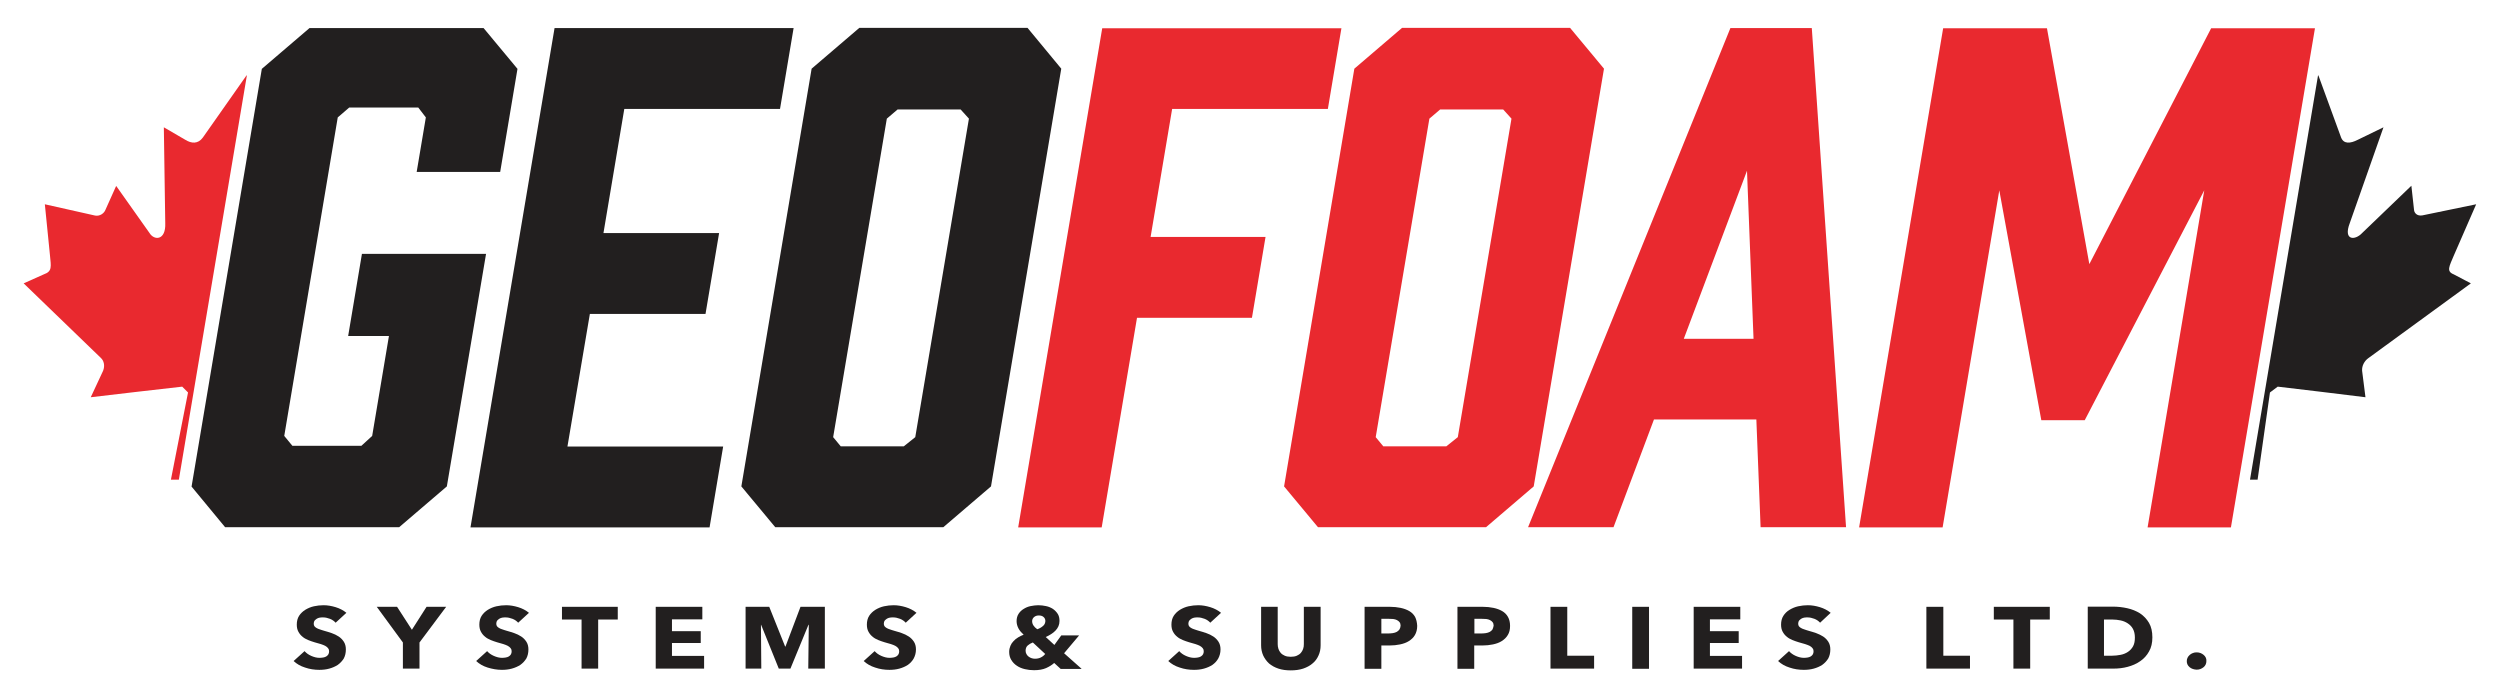
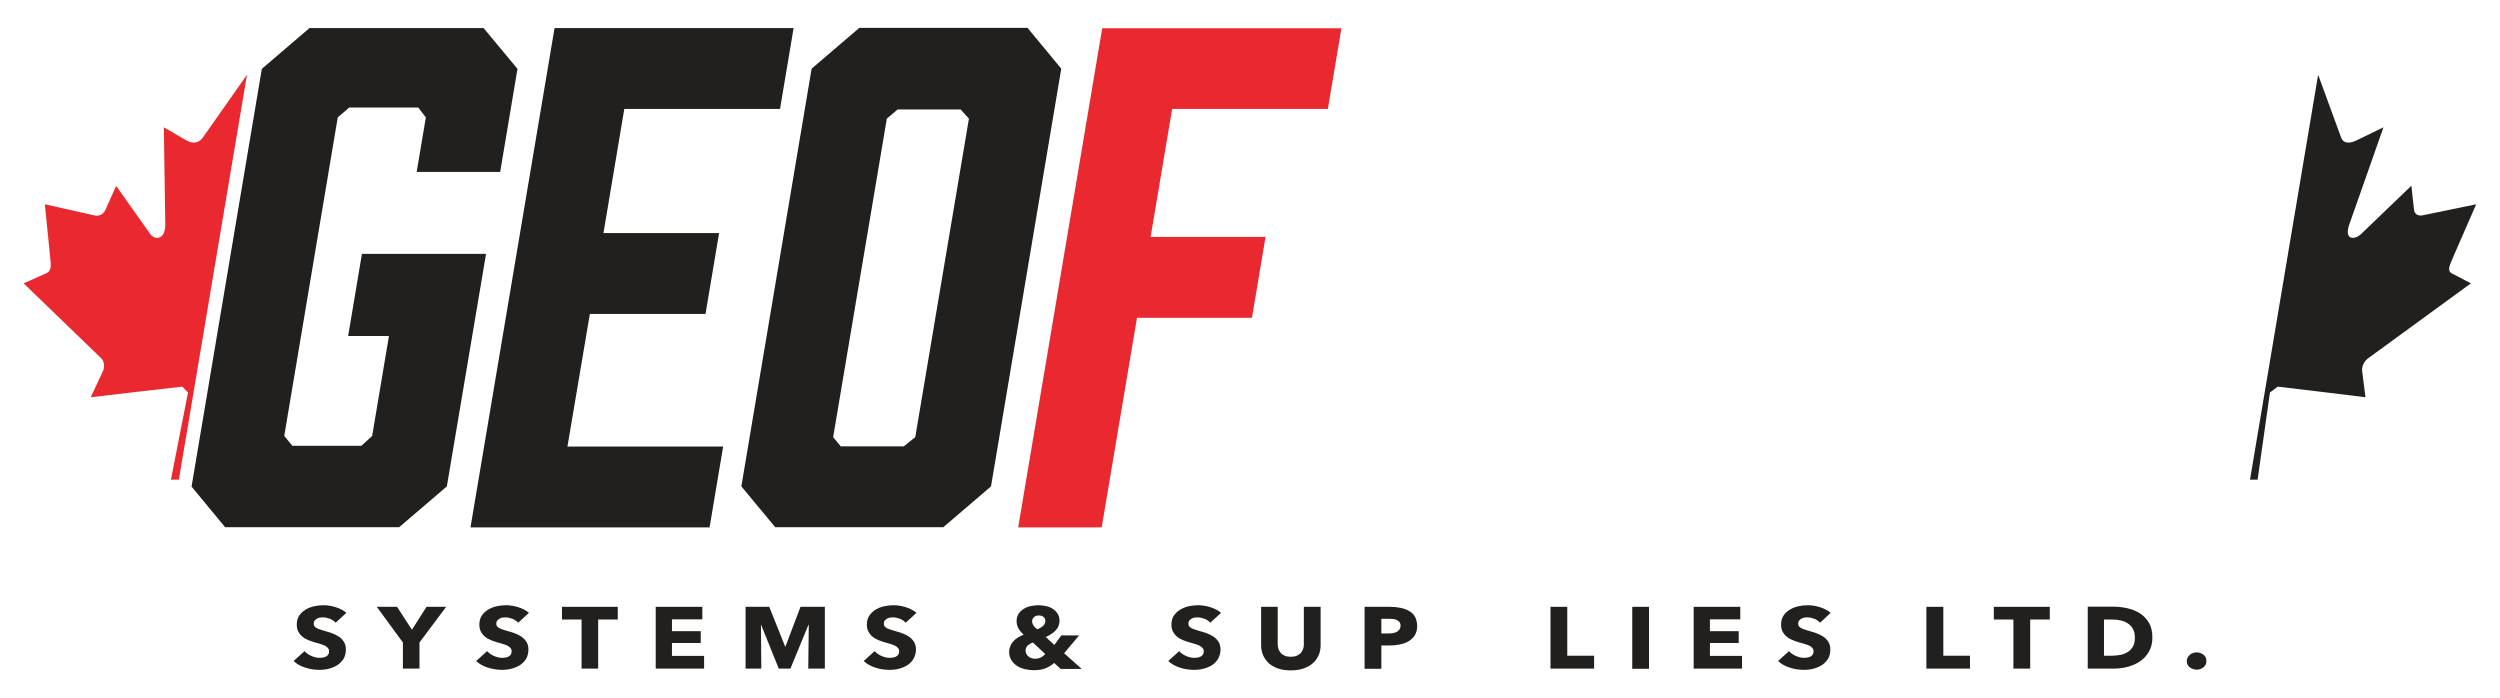
<svg xmlns="http://www.w3.org/2000/svg" version="1.1" id="Layer_1" x="0px" y="0px" viewBox="0 0 1416 395.6" style="enable-background:new 0 0 1416 395.6;" xml:space="preserve">
  <style type="text/css">
	.st0{fill:#221F1F;}
	.st1{fill:#E9292F;}
</style>
  <g>
    <path class="st0" d="M1341.5,202.8l58-42.3l-9.7-5.1c-4.3-1.7-2.6-4.4,0.1-10.8l12.6-28.9L1372,122c-3,0.5-4.6-1.4-4.7-3.2   l-1.5-13.6l-27.9,26.8c-4,4.3-10.8,4.3-7-5.6l19.1-54.3l-14.6,7.1c-4.1,2.1-7.9,2.5-9.4-1.3l-12.9-35.3l-0.2,0.3l-38.5,228.8h0.1   h4.2l7-49.4l4.4-3.3c17.2,2,32.6,3.9,49.7,6l-1.9-15C1337.7,207.2,1339.2,204.4,1341.5,202.8z" />
    <path class="st1" d="M57.2,202.8l-43.8-42.3l11.4-5.1c4.9-1.7,4.1-4.4,3.5-10.8l-2.9-28.9l28.5,6.4c2.8,0.5,5.1-1.4,5.8-3.2   l6.1-13.6L84.7,132c2.6,4.3,9.3,4.3,8.9-5.6l-0.8-54.3l12.2,7.1c3.4,2.1,7.1,2.5,9.9-1.3l24.8-35.3l0.1,0.3l-38.5,228.8H101h-4.2   l9.7-49.4l-3.3-3.3c-17.9,2-33.9,3.9-51.8,6l7-15C59.5,207.2,58.9,204.4,57.2,202.8z" />
    <path class="st0" d="M108.5,275.6l39.8-236.6l27-23.1h98.6l19.2,23.1l-9.8,58.4H236l5.2-30.9l-4.3-5.6h-39.1l-6.5,5.6L161,246.9   l4.6,5.6h39.1l6.1-5.6l9.5-56.6h-23.1l7.8-46.5h70.3l-22.2,131.7l-27,23.1h-98.6L108.5,275.6z" />
    <path class="st0" d="M266.5,298.6l47.6-282.7h135.4l-7.7,45.8h-88.2L341.8,132h65.5l-7.7,45.8h-65.5l-12.7,75.1h88.2l-7.7,45.8   H266.5z" />
    <path class="st0" d="M601.1,38.9l-39.8,236.6l-27,23.1h-95.2l-19.2-23.1l39.8-236.6l27-23.1H582L601.1,38.9z M544.1,62h-35.7   l-6.1,5.2l-30.4,180.4l4.3,5.2h35.7l6.5-5.2l30.4-180.4L544.1,62z" />
    <path class="st1" d="M759.8,15.9l-7.7,45.8h-88.2l-12.2,72.5h65.1l-7.7,45.8H644l-20,118.7h-47.3l47.6-282.7H759.8z" />
-     <path class="st1" d="M908.5,38.9l-39.8,236.6l-27,23.1h-95.2l-19.2-23.1l39.8-236.6l27-23.1h95.2L908.5,38.9z M851.4,62h-35.7   l-6.1,5.2l-30.4,180.4l4.3,5.2h35.7l6.5-5.2l30.4-180.4L851.4,62z" />
-     <path class="st1" d="M994.8,237.6h-58l-22.9,61h-48.4L980.1,15.9h46.1l19.4,282.7h-48.4L994.8,237.6z M993.2,191.9l-3.7-95.2   l-35.8,95.2H993.2z" />
-     <path class="st1" d="M1180.8,238h-24.6l-23.8-130.2l-32.1,190.9H1053l47.6-282.7h58.8l24,133.6l69-133.6h58.8l-47.6,282.7h-47.2   l32.1-190.9L1180.8,238z" />
    <g>
      <path class="st0" d="M1248.1,370.9c-1.1-0.9-2.4-1.4-3.9-1.4c-0.8,0-1.5,0.1-2.2,0.4c-0.7,0.3-1.3,0.6-1.8,1.1    c-0.5,0.4-0.9,1-1.2,1.6c-0.3,0.6-0.4,1.2-0.4,1.9c0,0.7,0.1,1.3,0.4,1.9c0.3,0.6,0.7,1.1,1.2,1.5c0.5,0.4,1.1,0.8,1.8,1    c0.7,0.2,1.4,0.4,2.2,0.4c1.5,0,2.8-0.5,3.9-1.4c1.1-0.9,1.6-2.1,1.6-3.5C1249.8,373,1249.2,371.8,1248.1,370.9" />
      <path class="st0" d="M1208.2,366c-0.7,1.3-1.7,2.4-2.9,3.2c-1.2,0.8-2.6,1.4-4.2,1.7c-1.6,0.3-3.2,0.5-4.9,0.5h-4.5v-20.5h4.7    c1.6,0,3.2,0.2,4.7,0.5c1.5,0.3,2.9,0.9,4.1,1.7c1.2,0.8,2.2,1.8,2.9,3.1c0.7,1.3,1.1,2.9,1.1,4.9    C1209.2,363.1,1208.9,364.7,1208.2,366 M1217.2,352.8c-1.3-2.2-3-4-5.1-5.4c-2.1-1.3-4.5-2.3-7.2-2.9s-5.4-0.9-8.2-0.9h-14.2v35.1    h14.6c2.7,0,5.4-0.3,8-1c2.6-0.7,5-1.7,7.1-3.2c2.1-1.4,3.8-3.3,5-5.5c1.3-2.2,1.9-4.9,1.9-8    C1219.1,357.8,1218.5,355,1217.2,352.8" />
      <polygon class="st0" points="1161,350.9 1161,343.7 1129.3,343.7 1129.3,350.9 1140.4,350.9 1140.4,378.7 1149.9,378.7     1149.9,350.9   " />
      <polygon class="st0" points="1115.8,378.7 1115.8,371.4 1100.7,371.4 1100.7,343.7 1091.1,343.7 1091.1,378.7   " />
      <path class="st0" d="M1036.9,347.1c-1.7-1.4-3.8-2.5-6.1-3.2s-4.6-1.1-6.8-1.1c-1.8,0-3.7,0.2-5.5,0.6c-1.8,0.4-3.4,1.1-4.9,2    s-2.6,2-3.5,3.4c-0.9,1.4-1.3,3.1-1.3,5c0,1.6,0.3,2.9,0.9,4c0.6,1.1,1.3,2,2.3,2.8c0.9,0.8,2,1.4,3.2,1.9    c1.2,0.5,2.4,0.9,3.7,1.3c1.3,0.4,2.4,0.7,3.5,1c1,0.3,1.9,0.7,2.6,1c0.7,0.4,1.2,0.8,1.6,1.3c0.4,0.5,0.6,1,0.6,1.7    c0,0.7-0.1,1.3-0.4,1.8c-0.3,0.5-0.7,0.9-1.2,1.2c-0.5,0.3-1.1,0.5-1.7,0.6c-0.7,0.1-1.3,0.2-2.1,0.2c-1.6,0-3.1-0.4-4.7-1.1    c-1.6-0.7-2.8-1.6-3.8-2.7l-6.2,5.6c1.7,1.6,3.9,2.9,6.5,3.7c2.6,0.9,5.3,1.3,8.1,1.3c1.9,0,3.8-0.2,5.6-0.7    c1.8-0.5,3.4-1.2,4.8-2.1c1.4-1,2.5-2.2,3.4-3.6c0.8-1.5,1.2-3.2,1.2-5.2c0-1.7-0.4-3.2-1.2-4.4s-1.8-2.2-2.9-2.9    s-2.5-1.4-3.9-1.9c-1.4-0.5-2.8-0.9-4.2-1.3c-0.9-0.3-1.8-0.5-2.5-0.8c-0.7-0.2-1.4-0.5-1.9-0.8c-0.5-0.3-0.9-0.6-1.2-1    c-0.3-0.4-0.4-0.9-0.4-1.5c0-0.7,0.2-1.3,0.5-1.7c0.4-0.4,0.8-0.8,1.3-1.1c0.5-0.3,1.1-0.5,1.7-0.6c0.6-0.1,1.3-0.1,1.9-0.1    c1.2,0,2.5,0.3,3.8,0.8s2.4,1.3,3.2,2.2L1036.9,347.1z" />
      <polygon class="st0" points="986.7,378.7 986.7,371.5 968.5,371.5 968.5,364.2 984.8,364.2 984.8,357.5 968.5,357.5 968.5,350.8     985.7,350.8 985.7,343.7 959.3,343.7 959.3,378.7   " />
      <rect x="924.5" y="343.7" class="st0" width="9.5" height="35.1" />
      <polygon class="st0" points="902.9,378.7 902.9,371.4 887.7,371.4 887.7,343.7 878.2,343.7 878.2,378.7   " />
-       <path class="st0" d="M845.3,356.6c-0.4,0.5-0.9,1-1.5,1.3c-0.6,0.3-1.4,0.6-2.2,0.7c-0.8,0.1-1.7,0.2-2.5,0.2h-4v-8.3h4.2    c0.8,0,1.7,0.1,2.5,0.1c0.8,0.1,1.5,0.3,2.1,0.6c0.6,0.3,1.1,0.7,1.5,1.2c0.4,0.5,0.6,1.2,0.6,2    C845.8,355.4,845.6,356,845.3,356.6 M854.1,349.4c-0.8-1.4-1.9-2.5-3.3-3.3c-1.4-0.8-3-1.4-4.9-1.8c-1.9-0.4-3.9-0.6-6-0.6h-14.4    v35.1h9.5v-13.2h4.7c2,0,4-0.2,5.9-0.6c1.9-0.4,3.6-1,5-1.9c1.4-0.9,2.6-2,3.4-3.4c0.9-1.4,1.3-3.1,1.3-5.2    C855.3,352.5,854.9,350.8,854.1,349.4" />
      <path class="st0" d="M792.6,356.6c-0.4,0.5-0.9,1-1.5,1.3c-0.6,0.3-1.4,0.6-2.2,0.7c-0.8,0.1-1.7,0.2-2.5,0.2h-4v-8.3h4.2    c0.9,0,1.7,0.1,2.5,0.1c0.8,0.1,1.5,0.3,2.1,0.6c0.6,0.3,1.1,0.7,1.5,1.2c0.4,0.5,0.6,1.2,0.6,2C793.2,355.4,793,356,792.6,356.6     M801.5,349.4c-0.8-1.4-1.9-2.5-3.3-3.3c-1.4-0.8-3-1.4-4.9-1.8c-1.9-0.4-3.9-0.6-6-0.6h-14.4v35.1h9.5v-13.2h4.7    c2,0,4-0.2,5.9-0.6c1.9-0.4,3.6-1,5-1.9c1.4-0.9,2.6-2,3.4-3.4c0.8-1.4,1.3-3.1,1.3-5.2C802.6,352.5,802.2,350.8,801.5,349.4" />
      <path class="st0" d="M748,365.5v-21.8h-9.5v21.1c0,1-0.1,1.9-0.4,2.7c-0.3,0.9-0.7,1.6-1.3,2.3c-0.6,0.7-1.4,1.2-2.3,1.6    c-0.9,0.4-2.1,0.6-3.4,0.6c-1.3,0-2.5-0.2-3.4-0.6c-0.9-0.4-1.7-0.9-2.3-1.6c-0.6-0.7-1-1.4-1.3-2.3c-0.3-0.9-0.4-1.8-0.4-2.7    v-21.1h-9.4v21.8c0,2.1,0.4,4,1.2,5.8c0.8,1.7,1.9,3.2,3.3,4.5c1.4,1.2,3.2,2.2,5.3,2.9c2.1,0.7,4.4,1,7,1c2.5,0,4.9-0.3,7-1    s3.9-1.7,5.3-2.9c1.5-1.2,2.6-2.7,3.4-4.5C747.6,369.6,748,367.6,748,365.5" />
      <path class="st0" d="M691.6,347.1c-1.7-1.4-3.8-2.5-6.1-3.2c-2.3-0.7-4.6-1.1-6.8-1.1c-1.8,0-3.7,0.2-5.5,0.6    c-1.8,0.4-3.4,1.1-4.9,2c-1.4,0.9-2.6,2-3.5,3.4c-0.9,1.4-1.3,3.1-1.3,5c0,1.6,0.3,2.9,0.9,4c0.6,1.1,1.3,2,2.3,2.8    c0.9,0.8,2,1.4,3.2,1.9c1.2,0.5,2.4,0.9,3.7,1.3c1.3,0.4,2.4,0.7,3.5,1c1,0.3,1.9,0.7,2.5,1c0.7,0.4,1.2,0.8,1.6,1.3    c0.4,0.5,0.6,1,0.6,1.7c0,0.7-0.1,1.3-0.4,1.8c-0.3,0.5-0.7,0.9-1.2,1.2c-0.5,0.3-1.1,0.5-1.7,0.6c-0.7,0.1-1.3,0.2-2.1,0.2    c-1.6,0-3.1-0.4-4.7-1.1c-1.6-0.7-2.8-1.6-3.8-2.7l-6.2,5.6c1.7,1.6,3.9,2.9,6.5,3.7c2.6,0.9,5.3,1.3,8.1,1.3    c1.9,0,3.8-0.2,5.6-0.7c1.8-0.5,3.4-1.2,4.8-2.1c1.4-1,2.5-2.2,3.3-3.6c0.8-1.5,1.3-3.2,1.3-5.2c0-1.7-0.4-3.2-1.2-4.4    c-0.8-1.2-1.8-2.2-2.9-2.9c-1.2-0.8-2.5-1.4-3.9-1.9c-1.4-0.5-2.8-0.9-4.2-1.3c-0.9-0.3-1.8-0.5-2.5-0.8c-0.7-0.2-1.4-0.5-1.9-0.8    c-0.5-0.3-0.9-0.6-1.2-1c-0.3-0.4-0.4-0.9-0.4-1.5c0-0.7,0.2-1.3,0.5-1.7c0.4-0.4,0.8-0.8,1.3-1.1c0.5-0.3,1.1-0.5,1.7-0.6    c0.6-0.1,1.3-0.1,1.9-0.1c1.2,0,2.5,0.3,3.8,0.8c1.3,0.5,2.4,1.3,3.2,2.2L691.6,347.1z" />
      <path class="st0" d="M592,370.4c-0.7,0.9-1.5,1.5-2.5,2c-1,0.5-2.1,0.7-3.3,0.7c-0.7,0-1.3-0.1-1.9-0.3c-0.6-0.2-1.2-0.5-1.7-0.9    c-0.5-0.4-0.9-0.8-1.2-1.4c-0.3-0.5-0.5-1.2-0.5-1.9c0-1.3,0.4-2.3,1.2-3c0.8-0.7,1.8-1.3,2.9-1.7L592,370.4z M590.7,354.6    c-0.9,0.8-2,1.4-3.2,1.8c-1-0.7-1.7-1.4-2.2-2.2c-0.5-0.8-0.7-1.6-0.7-2.4c0-0.9,0.4-1.7,1.1-2.3c0.7-0.6,1.6-0.9,2.7-0.9    c1.1,0,2.1,0.3,2.7,0.9c0.7,0.6,1,1.4,1,2.3C592,353,591.6,353.9,590.7,354.6 M612.5,378.7l-9.8-8.7l8.5-10.1h-10.1l-3.9,5.4    l-4.9-4.5c1.1-0.5,2.1-1,3-1.6c1-0.6,1.8-1.3,2.5-2c0.7-0.7,1.3-1.6,1.7-2.5c0.4-0.9,0.6-1.9,0.6-3c0-1.6-0.3-2.9-1-4    c-0.7-1.1-1.6-2-2.7-2.8c-1.1-0.7-2.4-1.3-3.9-1.6c-1.4-0.3-2.9-0.5-4.4-0.5c-1.4,0-2.9,0.2-4.4,0.5c-1.5,0.3-2.8,0.9-3.9,1.6    c-1.2,0.7-2.1,1.6-2.9,2.8c-0.7,1.1-1.1,2.5-1.1,4.1c0,1.5,0.4,2.9,1.1,4.2c0.7,1.3,1.7,2.4,2.9,3.5c-1.1,0.4-2.1,0.9-3.1,1.5    c-1,0.6-1.9,1.3-2.6,2.1c-0.8,0.8-1.4,1.7-1.8,2.7c-0.4,1-0.7,2.1-0.7,3.4c0,1.8,0.4,3.3,1.2,4.6c0.8,1.3,1.8,2.4,3.2,3.3    c1.3,0.9,2.8,1.5,4.5,1.9c1.7,0.4,3.4,0.6,5.2,0.6c2.7,0,5-0.4,6.8-1.2c1.8-0.8,3.4-1.8,4.6-2.9l3.7,3.4H612.5z" />
      <path class="st0" d="M519.1,347.1c-1.7-1.4-3.8-2.5-6.1-3.2c-2.3-0.7-4.6-1.1-6.8-1.1c-1.8,0-3.7,0.2-5.5,0.6    c-1.8,0.4-3.4,1.1-4.9,2c-1.4,0.9-2.6,2-3.5,3.4c-0.9,1.4-1.3,3.1-1.3,5c0,1.6,0.3,2.9,0.9,4c0.6,1.1,1.3,2,2.3,2.8    c0.9,0.8,2,1.4,3.2,1.9c1.2,0.5,2.4,0.9,3.7,1.3c1.3,0.4,2.4,0.7,3.5,1c1,0.3,1.9,0.7,2.5,1c0.7,0.4,1.2,0.8,1.6,1.3    c0.4,0.5,0.6,1,0.6,1.7c0,0.7-0.1,1.3-0.4,1.8c-0.3,0.5-0.7,0.9-1.2,1.2c-0.5,0.3-1.1,0.5-1.7,0.6c-0.7,0.1-1.3,0.2-2.1,0.2    c-1.6,0-3.1-0.4-4.7-1.1c-1.6-0.7-2.8-1.6-3.8-2.7l-6.2,5.6c1.7,1.6,3.9,2.9,6.5,3.7c2.6,0.9,5.3,1.3,8.1,1.3    c1.9,0,3.8-0.2,5.6-0.7c1.8-0.5,3.4-1.2,4.8-2.1c1.4-1,2.5-2.2,3.3-3.6c0.8-1.5,1.3-3.2,1.3-5.2c0-1.7-0.4-3.2-1.2-4.4    c-0.8-1.2-1.8-2.2-2.9-2.9c-1.2-0.8-2.5-1.4-3.9-1.9c-1.4-0.5-2.8-0.9-4.2-1.3c-0.9-0.3-1.8-0.5-2.5-0.8c-0.7-0.2-1.4-0.5-1.9-0.8    c-0.5-0.3-0.9-0.6-1.2-1c-0.3-0.4-0.4-0.9-0.4-1.5c0-0.7,0.2-1.3,0.5-1.7c0.4-0.4,0.8-0.8,1.3-1.1c0.5-0.3,1.1-0.5,1.7-0.6    c0.6-0.1,1.3-0.1,1.9-0.1c1.2,0,2.5,0.3,3.8,0.8c1.3,0.5,2.4,1.3,3.2,2.2L519.1,347.1z" />
      <polygon class="st0" points="467.2,378.7 467.2,343.7 453.4,343.7 444.9,366.2 444.7,366.2 435.7,343.7 422.3,343.7 422.3,378.7     431.2,378.7 431,353.9 431.1,353.9 441.1,378.7 447.7,378.7 457.9,353.9 458.1,353.9 457.8,378.7   " />
      <polygon class="st0" points="398.8,378.7 398.8,371.5 380.6,371.5 380.6,364.2 396.9,364.2 396.9,357.5 380.6,357.5 380.6,350.8     397.8,350.8 397.8,343.7 371.4,343.7 371.4,378.7   " />
      <polygon class="st0" points="349.9,350.9 349.9,343.7 318.3,343.7 318.3,350.9 329.4,350.9 329.4,378.7 338.8,378.7 338.8,350.9       " />
      <path class="st0" d="M299.6,347.1c-1.7-1.4-3.8-2.5-6.1-3.2c-2.3-0.7-4.6-1.1-6.8-1.1c-1.9,0-3.7,0.2-5.5,0.6    c-1.8,0.4-3.4,1.1-4.9,2c-1.4,0.9-2.6,2-3.5,3.4c-0.9,1.4-1.3,3.1-1.3,5c0,1.6,0.3,2.9,0.9,4c0.6,1.1,1.3,2,2.3,2.8    c0.9,0.8,2,1.4,3.2,1.9c1.2,0.5,2.4,0.9,3.7,1.3c1.3,0.4,2.4,0.7,3.5,1c1,0.3,1.9,0.7,2.5,1c0.7,0.4,1.2,0.8,1.6,1.3    c0.4,0.5,0.6,1,0.6,1.7c0,0.7-0.1,1.3-0.4,1.8c-0.3,0.5-0.7,0.9-1.2,1.2c-0.5,0.3-1.1,0.5-1.7,0.6c-0.7,0.1-1.3,0.2-2.1,0.2    c-1.6,0-3.1-0.4-4.7-1.1c-1.6-0.7-2.8-1.6-3.8-2.7l-6.2,5.6c1.7,1.6,3.9,2.9,6.5,3.7s5.3,1.3,8.1,1.3c1.9,0,3.8-0.2,5.6-0.7    c1.8-0.5,3.4-1.2,4.8-2.1c1.4-1,2.5-2.2,3.4-3.6c0.8-1.5,1.2-3.2,1.2-5.2c0-1.7-0.4-3.2-1.2-4.4c-0.8-1.2-1.8-2.2-2.9-2.9    c-1.2-0.8-2.5-1.4-3.9-1.9c-1.4-0.5-2.8-0.9-4.2-1.3c-0.9-0.3-1.8-0.5-2.5-0.8c-0.7-0.2-1.4-0.5-1.9-0.8c-0.5-0.3-0.9-0.6-1.2-1    c-0.3-0.4-0.4-0.9-0.4-1.5c0-0.7,0.2-1.3,0.5-1.7c0.4-0.4,0.8-0.8,1.3-1.1c0.5-0.3,1.1-0.5,1.7-0.6c0.6-0.1,1.3-0.1,1.9-0.1    c1.2,0,2.5,0.3,3.8,0.8s2.4,1.3,3.2,2.2L299.6,347.1z" />
      <polygon class="st0" points="252.7,343.7 241.6,343.7 233.3,356.7 224.9,343.7 213.4,343.7 228.2,363.9 228.2,378.7 237.6,378.7     237.6,363.9   " />
      <path class="st0" d="M196.2,347.1c-1.7-1.4-3.8-2.5-6.1-3.2c-2.3-0.7-4.6-1.1-6.8-1.1c-1.9,0-3.7,0.2-5.5,0.6    c-1.8,0.4-3.4,1.1-4.9,2c-1.4,0.9-2.6,2-3.5,3.4c-0.9,1.4-1.3,3.1-1.3,5c0,1.6,0.3,2.9,0.9,4c0.6,1.1,1.3,2,2.3,2.8    c0.9,0.8,2,1.4,3.2,1.9c1.2,0.5,2.4,0.9,3.7,1.3c1.3,0.4,2.4,0.7,3.5,1c1,0.3,1.9,0.7,2.5,1c0.7,0.4,1.2,0.8,1.6,1.3    c0.4,0.5,0.6,1,0.6,1.7c0,0.7-0.1,1.3-0.4,1.8c-0.3,0.5-0.7,0.9-1.2,1.2c-0.5,0.3-1.1,0.5-1.7,0.6c-0.7,0.1-1.3,0.2-2.1,0.2    c-1.6,0-3.1-0.4-4.7-1.1c-1.6-0.7-2.8-1.6-3.8-2.7l-6.2,5.6c1.7,1.6,3.9,2.9,6.5,3.7c2.6,0.9,5.3,1.3,8.1,1.3    c1.9,0,3.8-0.2,5.6-0.7c1.8-0.5,3.4-1.2,4.8-2.1c1.4-1,2.5-2.2,3.4-3.6c0.8-1.5,1.2-3.2,1.2-5.2c0-1.7-0.4-3.2-1.2-4.4    c-0.8-1.2-1.8-2.2-2.9-2.9c-1.2-0.8-2.5-1.4-3.9-1.9c-1.4-0.5-2.8-0.9-4.2-1.3c-0.9-0.3-1.8-0.5-2.5-0.8c-0.7-0.2-1.4-0.5-1.9-0.8    c-0.5-0.3-0.9-0.6-1.2-1c-0.3-0.4-0.4-0.9-0.4-1.5c0-0.7,0.2-1.3,0.5-1.7c0.4-0.4,0.8-0.8,1.3-1.1c0.5-0.3,1.1-0.5,1.7-0.6    c0.6-0.1,1.3-0.1,1.9-0.1c1.2,0,2.5,0.3,3.8,0.8s2.4,1.3,3.2,2.2L196.2,347.1z" />
    </g>
  </g>
</svg>